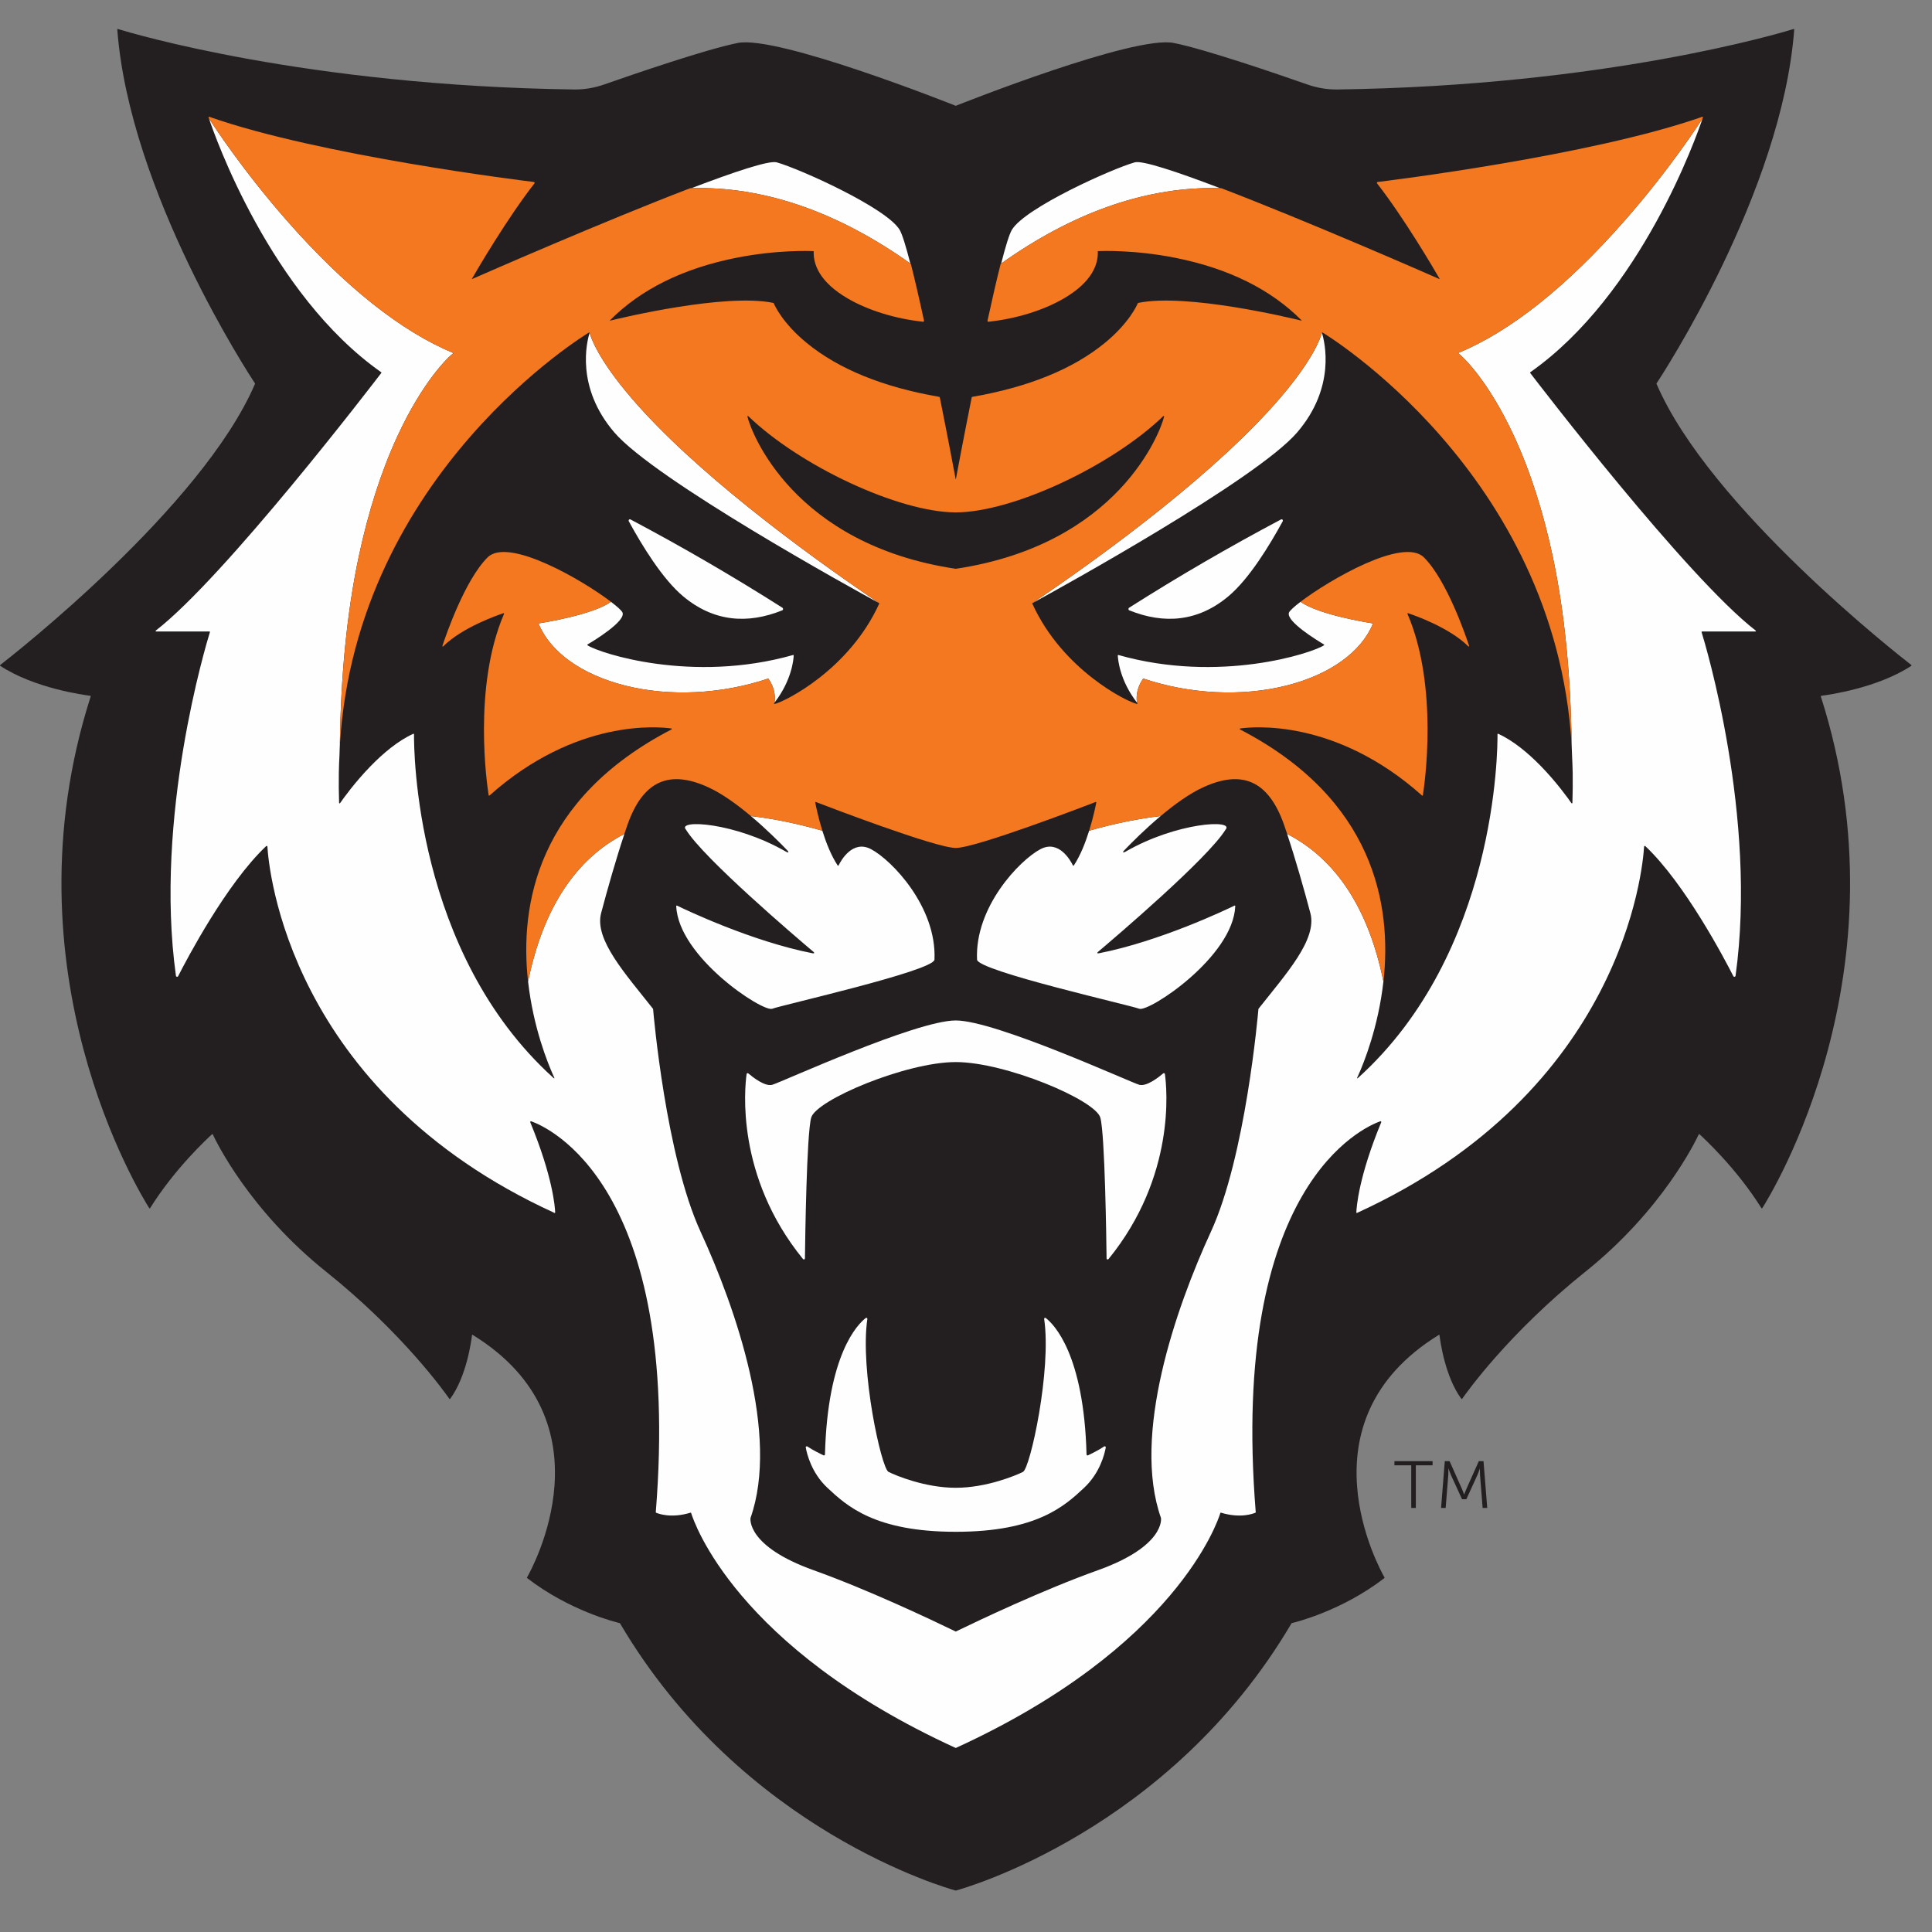
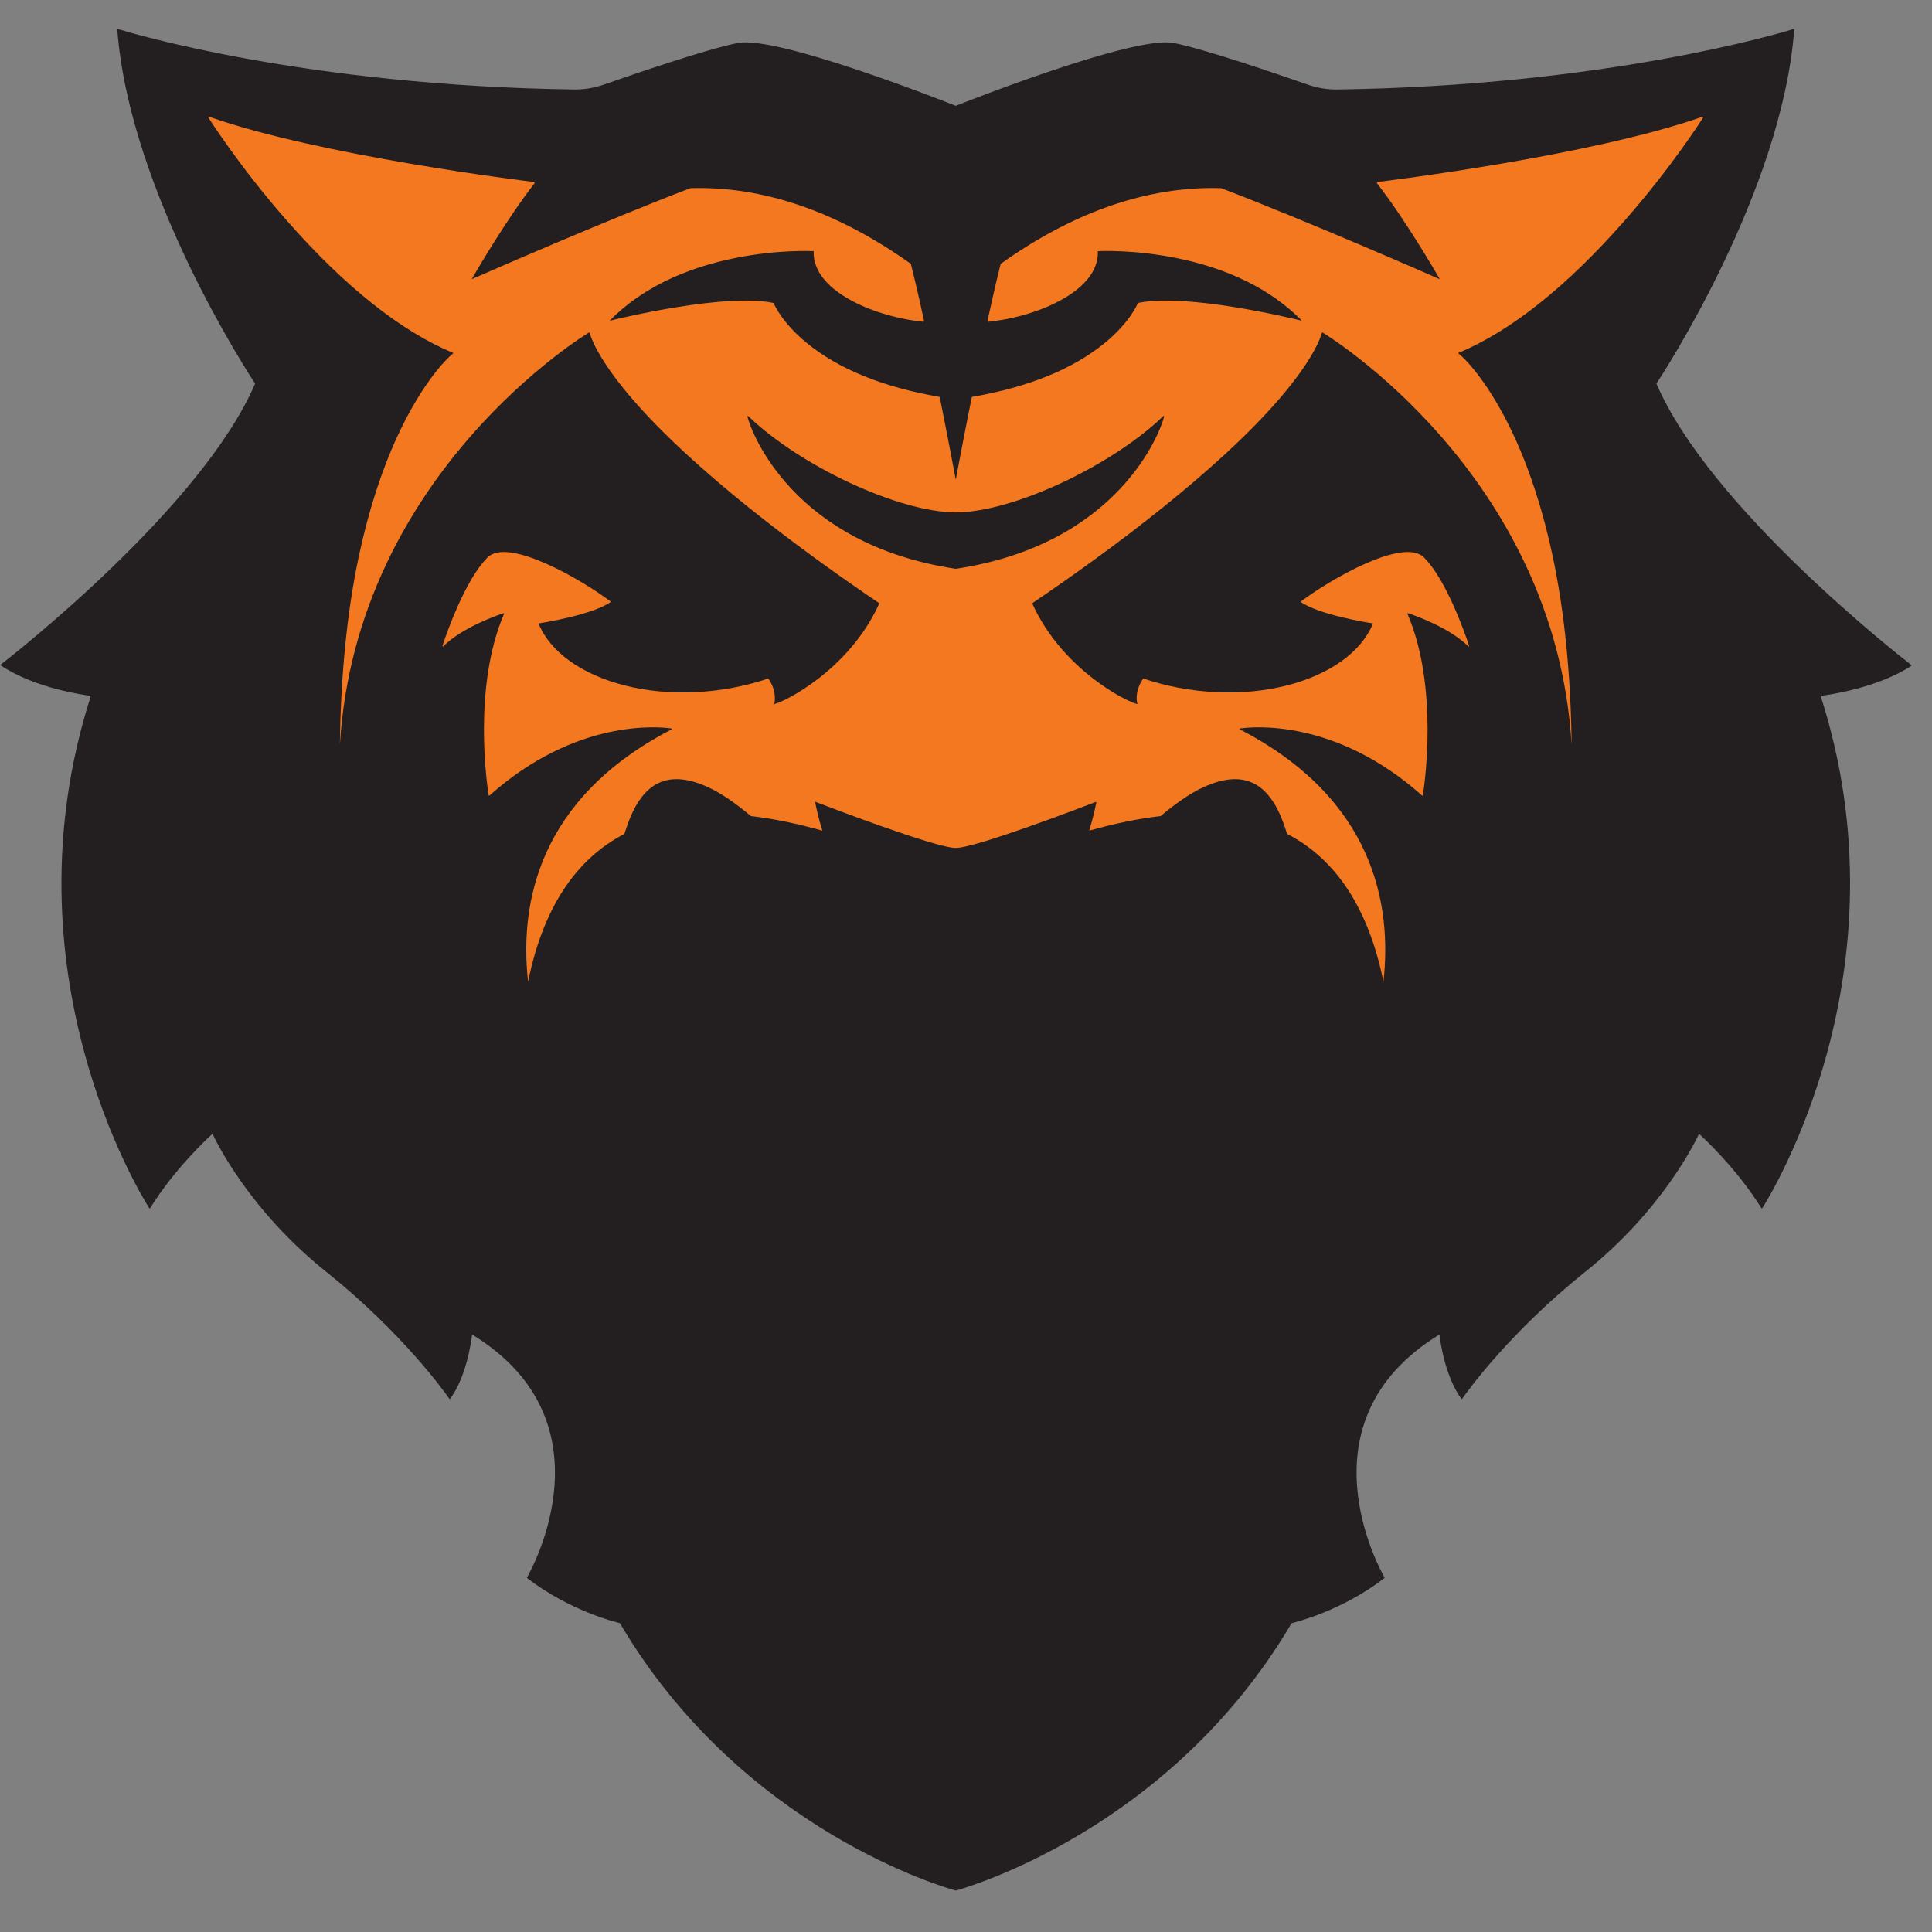
<svg xmlns="http://www.w3.org/2000/svg" width="200px" height="200px" viewBox="0 0 200 200" version="1.1">
  <rect x="0" y="0" width="200" height="200" fill="#808080" stroke="none" />
  <title>idaho-st</title>
  <desc>Created with Sketch.</desc>
  <g id="idaho-st" stroke="none" stroke-width="1" fill="none" fill-rule="evenodd">
    <g id="idaho-st_BGL">
      <g id="Group-13" transform="translate(0, 3)">
-         <path d="M188.532,69.027 C189.14,68.952 194.301,68.263 197.853,65.929 C197.883,65.906 197.888,65.865 197.86,65.842 C196.665,64.916 176.994,49.552 171.483,36.737 C171.476,36.722 171.476,36.704 171.486,36.688 C171.981,35.942 184.471,16.911 185.737,0.06 C185.742,0.022 185.709,-0.009 185.673,0.004 C184.399,0.396 166.217,5.878 138.458,6.263 C137.396,6.278 136.342,6.098 135.342,5.747 C132.163,4.634 124.765,2.098 121.517,1.45 C117.394,0.624 99.578,7.701 98.958,7.947 L98.953,7.947 C98.95,7.947 98.942,7.942 98.94,7.942 C98.937,7.942 98.929,7.947 98.927,7.947 L98.922,7.947 C98.304,7.701 80.486,0.624 76.363,1.45 C73.114,2.098 65.717,4.634 62.537,5.747 C61.537,6.098 60.483,6.278 59.422,6.263 C31.663,5.878 13.481,0.396 12.206,0.004 C12.171,-0.009 12.14,0.022 12.142,0.06 C13.409,16.911 25.899,35.942 26.394,36.688 C26.404,36.704 26.404,36.722 26.399,36.737 C20.886,49.552 1.214,64.916 0.019,65.842 C-0.009,65.865 -0.004,65.906 0.027,65.929 C3.578,68.263 8.742,68.952 9.35,69.027 C9.381,69.029 9.399,69.063 9.388,69.096 C0.281,97.524 14.54,120.634 15.45,122.065 C15.471,122.098 15.517,122.098 15.54,122.065 C18.078,117.988 21.499,114.824 21.95,114.414 C21.978,114.391 22.014,114.398 22.029,114.432 C22.368,115.163 25.801,122.281 33.755,128.642 C41.678,134.981 46.05,141.132 46.517,141.804 C46.537,141.837 46.581,141.834 46.604,141.804 C48.299,139.491 48.788,135.834 48.858,135.234 C48.863,135.193 48.906,135.173 48.942,135.193 C63.529,144.181 55.04,159.455 54.555,160.298 C54.542,160.322 54.55,160.35 54.571,160.365 C59.006,163.778 63.801,164.942 64.155,165.024 C64.168,165.027 64.181,165.037 64.186,165.05 C76.842,186.547 98.186,192.506 98.912,192.704 L98.912,192.709 C98.914,192.709 98.917,192.709 98.922,192.709 C98.922,192.709 98.924,192.709 98.924,192.706 C98.927,192.709 98.929,192.709 98.929,192.709 C98.935,192.709 98.937,192.709 98.94,192.709 L98.94,192.704 L98.94,192.704 L98.942,192.704 L98.942,192.709 C98.945,192.709 98.947,192.709 98.95,192.709 C98.95,192.709 98.955,192.709 98.955,192.706 C98.955,192.709 98.958,192.709 98.96,192.709 C98.963,192.709 98.965,192.709 98.968,192.709 L98.968,192.704 C99.696,192.506 121.037,186.547 133.694,165.05 C133.699,165.037 133.712,165.027 133.724,165.024 C134.078,164.942 138.873,163.778 143.309,160.365 C143.329,160.35 143.34,160.322 143.324,160.298 C142.842,159.455 134.35,144.181 148.94,135.193 C148.973,135.173 149.019,135.193 149.022,135.234 C149.094,135.834 149.583,139.491 151.276,141.804 C151.299,141.834 151.342,141.837 151.363,141.804 C151.832,141.132 156.204,134.981 164.124,128.642 C172.078,122.281 175.512,115.163 175.853,114.432 C175.868,114.398 175.901,114.391 175.929,114.414 C176.381,114.824 179.801,117.988 182.34,122.065 C182.363,122.098 182.409,122.098 182.432,122.065 C183.34,120.634 197.599,97.524 188.491,69.096 C188.481,69.063 188.499,69.029 188.532,69.027" id="Fill-1" fill="#231F20" />
-         <path d="M80.999,59.915 C75.86,56.651 70.609,53.599 65.265,50.771 C65.15,50.709 65.029,50.848 65.096,50.968 C66.447,53.44 68.568,56.938 70.737,58.745 C73.868,61.356 77.365,61.64 80.981,60.181 C81.083,60.138 81.096,59.976 80.999,59.915 M120.417,108.117 C119.986,108.486 118.701,109.509 117.935,109.297 C117.006,109.035 103.068,102.638 98.942,102.638 L98.94,102.638 C94.812,102.638 80.876,109.035 79.945,109.297 C79.181,109.509 77.894,108.486 77.463,108.117 C77.399,108.063 77.299,108.099 77.288,108.186 C77.086,109.625 76.142,118.768 83.129,127.338 C83.194,127.417 83.324,127.379 83.327,127.276 C83.35,125.32 83.501,114.353 83.976,112.692 C84.499,110.863 93.799,106.945 98.94,106.945 L98.942,106.945 C104.081,106.945 113.381,110.863 113.904,112.692 C114.381,114.353 114.529,125.32 114.553,127.276 C114.555,127.379 114.686,127.417 114.753,127.338 C121.737,118.768 120.794,109.625 120.591,108.186 C120.581,108.099 120.481,108.063 120.417,108.117 M114.296,146.74 C113.76,147.107 112.955,147.502 112.627,147.656 C112.558,147.689 112.478,147.635 112.478,147.558 C112.206,137.179 109.096,134.089 108.258,133.44 C108.183,133.381 108.078,133.445 108.091,133.54 C108.871,138.807 106.647,148.997 105.901,149.368 C105.142,149.751 102.104,151.015 98.942,151.015 L98.94,151.015 C95.776,151.015 92.737,149.751 91.978,149.368 C91.232,148.997 89.012,138.807 89.788,133.54 C89.804,133.445 89.699,133.381 89.622,133.44 C88.783,134.089 85.673,137.179 85.401,147.558 C85.401,147.635 85.322,147.689 85.253,147.656 C84.924,147.502 84.119,147.107 83.583,146.74 C83.504,146.684 83.396,146.745 83.412,146.843 C83.535,147.533 84.014,149.481 85.65,151.015 C87.676,152.912 90.588,155.571 98.94,155.571 L98.942,155.571 C107.291,155.571 110.204,152.912 112.229,151.015 C113.865,149.481 114.345,147.533 114.468,146.843 C114.486,146.745 114.378,146.684 114.296,146.74 M132.614,50.771 C127.271,53.599 122.022,56.651 116.881,59.915 C116.786,59.976 116.796,60.138 116.899,60.181 C120.514,61.64 124.012,61.356 127.142,58.745 C129.312,56.938 131.432,53.44 132.783,50.968 C132.85,50.848 132.729,50.709 132.614,50.771" id="Fill-3" fill="#FEFEFE" />
-         <path d="M94.239,24.28 C93.785,22.506 93.393,21.216 93.118,20.77 C91.726,18.506 82.849,14.501 80.408,13.806 C79.626,13.583 76.057,14.77 71.585,16.477 C71.846,16.47 72.105,16.465 72.367,16.465 C79.587,16.465 86.941,19.093 94.239,24.28 L94.239,24.28 Z M63.59,41.757 C67.78,46.649 88.275,57.954 90.993,59.429 L90.995,59.429 L90.993,59.429 C90.993,59.429 90.993,59.429 90.993,59.429 C90.99,59.429 90.99,59.426 90.987,59.426 C82.893,53.952 71.775,45.69 65.336,38.17 C61.898,34.152 61.164,31.934 61.036,31.449 L61.034,31.452 C61.034,31.452 61.036,31.452 61.036,31.452 C60.741,32.395 59.575,37.075 63.59,41.757 L63.59,41.757 Z M84.128,95.685 C77.793,94.447 70.913,91.154 70.085,90.749 C70.046,90.731 70,90.759 70.003,90.801 C70.226,96.067 78.962,101.798 79.939,101.426 C80.931,101.047 96.605,97.513 96.736,96.347 C96.985,90.89 92.318,86.042 90.175,84.908 C88.254,83.888 87.041,86.113 86.811,86.585 C86.793,86.624 86.739,86.626 86.716,86.593 C86.034,85.562 85.508,84.211 85.128,82.993 L85.105,82.988 C82.513,82.249 80.031,81.744 77.734,81.48 C79.362,82.847 80.762,84.259 81.477,85.003 C81.746,85.285 81.575,85.285 81.375,85.17 C76.077,82.108 70.036,81.795 71.011,82.885 C72.846,85.87 82.49,94.083 84.205,95.531 C84.372,95.672 84.241,95.706 84.128,95.685 L84.128,95.685 Z M64.698,67.967 C69.305,69.134 74.726,68.865 79.526,67.242 L79.567,67.293 C79.569,67.298 79.575,67.303 79.577,67.308 C80.09,68.052 80.3,68.906 80.18,69.731 C81.969,67.424 82.149,65.254 82.164,64.854 C82.167,64.818 82.134,64.795 82.1,64.806 C71.634,67.77 62.082,64.616 60.836,63.811 C60.795,63.785 60.777,63.742 60.818,63.716 C61.485,63.324 64.787,61.313 64.444,60.416 C64.375,60.231 63.934,59.821 63.249,59.301 L63.239,59.308 C61.298,60.657 56.29,61.452 55.741,61.536 C56.941,64.485 60.2,66.829 64.698,67.967 L64.698,67.967 Z M181.749,62.277 C174.567,56.716 159.167,36.603 158.4,35.603 C158.385,35.58 158.393,35.552 158.416,35.534 C169.923,27.442 175.675,10.977 176.252,9.254 C175.869,9.854 172.834,14.544 168.185,19.836 C162.167,26.685 156.364,31.301 150.934,33.552 C151.441,33.913 154.072,36.401 156.726,42.134 C158.4,45.754 159.752,49.957 160.741,54.621 C161.975,60.436 162.608,66.99 162.695,74.095 C162.716,74.429 162.718,74.775 162.734,75.113 C162.762,75.747 162.795,76.375 162.805,77.024 C162.818,78.034 162.811,79.062 162.775,80.113 C162.775,80.139 162.757,80.157 162.736,80.165 C162.728,80.167 162.721,80.159 162.713,80.157 C162.7,80.157 162.687,80.159 162.68,80.149 C162.68,80.147 162.677,80.149 162.677,80.147 C162.349,79.672 161.141,77.98 159.503,76.298 L159.498,76.295 C158.223,74.988 156.685,73.685 155.095,72.962 C155.08,72.954 155.062,72.957 155.046,72.967 C155.031,72.977 155.021,72.993 155.021,73.013 C155.034,74.518 154.977,95.588 140.585,108.585 C140.554,108.611 140.521,108.634 140.5,108.629 C140.48,108.626 140.477,108.598 140.511,108.524 C140.539,108.47 140.567,108.403 140.603,108.326 C140.605,108.318 140.608,108.311 140.613,108.303 C141.169,107.067 142.68,103.357 143.211,98.601 L143.19,98.503 C141.646,91.036 138.3,85.929 133.241,83.326 C134.095,85.893 134.99,89.031 135.654,91.544 C136.354,94.272 133.157,97.783 130.282,101.426 C130.275,101.436 130.272,101.442 130.272,101.454 C130.228,101.957 128.949,116.693 125.354,124.506 C121.698,132.449 117.159,145.557 120.182,154.134 C120.185,154.136 120.185,154.136 120.185,154.139 C120.195,154.201 120.616,157.062 113.631,159.557 C108.013,161.567 101.428,164.69 98.967,165.885 L98.967,165.888 L98.962,165.888 C98.957,165.89 98.952,165.89 98.946,165.888 L98.941,165.888 L98.941,165.885 L98.939,165.885 L98.939,165.885 L98.939,165.888 L98.934,165.888 C98.926,165.89 98.921,165.89 98.916,165.888 L98.911,165.888 L98.911,165.885 C96.449,164.69 89.864,161.567 84.246,159.557 C77.264,157.062 77.682,154.201 77.693,154.139 C77.693,154.136 77.695,154.136 77.695,154.134 C80.718,145.557 76.18,132.449 72.523,124.506 C68.931,116.693 67.649,101.957 67.608,101.454 C67.605,101.442 67.603,101.436 67.595,101.426 C64.721,97.783 61.523,94.272 62.223,91.544 C62.887,89.031 63.782,85.893 64.639,83.326 C59.58,85.929 56.231,91.036 54.687,98.503 L54.667,98.601 C55.198,103.357 56.708,107.067 57.264,108.303 L57.275,108.326 C57.311,108.403 57.341,108.47 57.367,108.524 C57.4,108.598 57.398,108.626 57.38,108.629 C57.359,108.634 57.323,108.611 57.293,108.585 C42.903,95.588 42.844,74.518 42.859,73.013 C42.859,72.993 42.849,72.977 42.831,72.967 C42.816,72.957 42.798,72.954 42.782,72.962 C41.193,73.685 39.654,74.988 38.38,76.295 C38.38,76.295 38.377,76.298 38.377,76.298 C36.736,77.98 35.528,79.672 35.2,80.147 L35.2,80.149 C35.193,80.159 35.177,80.157 35.167,80.157 C35.157,80.159 35.152,80.167 35.141,80.165 C35.121,80.157 35.105,80.139 35.103,80.113 C35.069,79.062 35.059,78.034 35.075,77.024 C35.082,76.375 35.116,75.747 35.146,75.113 C35.159,74.775 35.162,74.429 35.182,74.095 C35.272,66.99 35.905,60.436 37.136,54.621 C38.126,49.957 39.477,45.754 41.152,42.134 C43.805,36.401 46.439,33.913 46.944,33.552 C41.516,31.301 35.711,26.685 29.695,19.836 C25.044,14.544 22.011,9.854 21.626,9.254 C22.203,10.977 27.954,27.442 39.462,35.534 C39.485,35.552 39.495,35.58 39.477,35.603 C38.713,36.603 23.313,56.716 16.128,62.277 C16.087,62.311 16.113,62.37 16.164,62.37 L21.68,62.37 C21.716,62.37 21.744,62.401 21.731,62.434 C21.359,63.634 15.928,81.559 18.213,98.016 C18.228,98.131 18.39,98.159 18.441,98.054 C19.326,96.318 23.423,88.495 27.549,84.593 C27.598,84.547 27.68,84.577 27.682,84.644 C27.813,86.842 29.831,109.957 57.393,122.557 C57.431,122.572 57.472,122.549 57.472,122.511 C57.452,121.97 57.231,118.831 54.895,113.183 C54.869,113.118 54.926,113.052 54.99,113.075 C56.664,113.667 70.603,119.636 67.887,153.539 C67.885,153.562 67.893,153.583 67.913,153.593 C68.131,153.688 69.449,154.208 71.482,153.593 C71.508,153.585 71.539,153.595 71.546,153.624 C71.813,154.493 76.131,167.511 98.916,177.94 C98.921,177.94 98.928,177.94 98.934,177.94 C98.936,177.94 98.939,177.936 98.939,177.936 C98.941,177.936 98.941,177.94 98.944,177.94 C98.952,177.94 98.957,177.94 98.964,177.94 C121.746,167.511 126.067,154.493 126.331,153.624 C126.341,153.595 126.369,153.585 126.398,153.593 C128.428,154.208 129.749,153.688 129.964,153.593 C129.985,153.583 129.995,153.562 129.993,153.539 C127.275,119.636 141.213,113.667 142.887,113.075 C142.954,113.052 143.011,113.118 142.982,113.183 C140.646,118.831 140.428,121.97 140.408,122.511 C140.405,122.549 140.446,122.572 140.485,122.557 C168.046,109.957 170.064,86.842 170.195,84.644 C170.2,84.577 170.28,84.547 170.328,84.593 C174.454,88.495 178.552,96.318 179.436,98.054 C179.49,98.159 179.649,98.131 179.664,98.016 C181.952,81.559 176.518,63.634 176.146,62.434 C176.136,62.401 176.164,62.37 176.2,62.37 L181.716,62.37 C181.764,62.37 181.79,62.311 181.749,62.277 L181.749,62.277 Z M118.311,67.293 L118.352,67.242 C123.154,68.865 128.572,69.134 133.182,67.967 C137.677,66.829 140.936,64.485 142.136,61.536 C141.587,61.452 136.582,60.657 134.639,59.308 L134.628,59.301 C133.944,59.821 133.503,60.231 133.434,60.416 C133.093,61.313 136.393,63.324 137.059,63.716 C137.1,63.742 137.082,63.785 137.041,63.811 C135.795,64.616 126.244,67.77 115.777,64.806 C115.744,64.795 115.713,64.818 115.713,64.854 C115.731,65.254 115.908,67.424 117.698,69.731 C117.577,68.906 117.787,68.052 118.3,67.308 C118.305,67.303 118.308,67.298 118.311,67.293 L118.311,67.293 Z M106.885,59.429 L106.885,59.429 L106.885,59.429 L106.885,59.429 C109.603,57.954 130.098,46.649 134.287,41.757 C138.303,37.075 137.136,32.395 136.844,31.452 C136.844,31.452 136.844,31.452 136.844,31.452 L136.844,31.449 C136.713,31.934 135.982,34.152 132.541,38.17 C126.105,45.69 114.985,53.952 106.89,59.426 C106.89,59.426 106.887,59.429 106.885,59.429 L106.885,59.429 Z M126.293,16.477 C121.821,14.77 118.252,13.583 117.469,13.806 C115.028,14.501 106.152,18.506 104.762,20.77 C104.485,21.216 104.093,22.506 103.641,24.28 C110.936,19.093 118.29,16.465 125.513,16.465 C125.772,16.465 126.031,16.47 126.293,16.477 L126.293,16.477 Z M117.939,101.426 C118.918,101.798 127.654,96.067 127.875,90.801 C127.877,90.759 127.834,90.731 127.795,90.749 C126.967,91.154 120.085,94.447 113.749,95.685 C113.636,95.706 113.505,95.672 113.675,95.531 C115.387,94.083 125.034,85.87 126.867,82.885 C127.841,81.795 121.803,82.108 116.505,85.17 C116.305,85.285 116.131,85.285 116.403,85.003 C117.116,84.259 118.518,82.847 120.146,81.48 C117.846,81.744 115.367,82.249 112.772,82.988 L112.749,82.993 C112.369,84.211 111.846,85.562 111.162,86.593 C111.139,86.626 111.087,86.624 111.067,86.585 C110.839,86.113 109.623,83.888 107.703,84.908 C105.559,86.042 100.893,90.89 101.144,96.347 C101.272,97.513 116.946,101.047 117.939,101.426 L117.939,101.426 Z" id="Fill-5" fill="#FEFEFE" />
+         <path d="M188.532,69.027 C189.14,68.952 194.301,68.263 197.853,65.929 C197.883,65.906 197.888,65.865 197.86,65.842 C196.665,64.916 176.994,49.552 171.483,36.737 C171.476,36.722 171.476,36.704 171.486,36.688 C171.981,35.942 184.471,16.911 185.737,0.06 C185.742,0.022 185.709,-0.009 185.673,0.004 C184.399,0.396 166.217,5.878 138.458,6.263 C137.396,6.278 136.342,6.098 135.342,5.747 C132.163,4.634 124.765,2.098 121.517,1.45 C117.394,0.624 99.578,7.701 98.958,7.947 L98.953,7.947 C98.95,7.947 98.942,7.942 98.94,7.942 C98.937,7.942 98.929,7.947 98.927,7.947 L98.922,7.947 C98.304,7.701 80.486,0.624 76.363,1.45 C73.114,2.098 65.717,4.634 62.537,5.747 C61.537,6.098 60.483,6.278 59.422,6.263 C31.663,5.878 13.481,0.396 12.206,0.004 C12.171,-0.009 12.14,0.022 12.142,0.06 C13.409,16.911 25.899,35.942 26.394,36.688 C26.404,36.704 26.404,36.722 26.399,36.737 C20.886,49.552 1.214,64.916 0.019,65.842 C3.578,68.263 8.742,68.952 9.35,69.027 C9.381,69.029 9.399,69.063 9.388,69.096 C0.281,97.524 14.54,120.634 15.45,122.065 C15.471,122.098 15.517,122.098 15.54,122.065 C18.078,117.988 21.499,114.824 21.95,114.414 C21.978,114.391 22.014,114.398 22.029,114.432 C22.368,115.163 25.801,122.281 33.755,128.642 C41.678,134.981 46.05,141.132 46.517,141.804 C46.537,141.837 46.581,141.834 46.604,141.804 C48.299,139.491 48.788,135.834 48.858,135.234 C48.863,135.193 48.906,135.173 48.942,135.193 C63.529,144.181 55.04,159.455 54.555,160.298 C54.542,160.322 54.55,160.35 54.571,160.365 C59.006,163.778 63.801,164.942 64.155,165.024 C64.168,165.027 64.181,165.037 64.186,165.05 C76.842,186.547 98.186,192.506 98.912,192.704 L98.912,192.709 C98.914,192.709 98.917,192.709 98.922,192.709 C98.922,192.709 98.924,192.709 98.924,192.706 C98.927,192.709 98.929,192.709 98.929,192.709 C98.935,192.709 98.937,192.709 98.94,192.709 L98.94,192.704 L98.94,192.704 L98.942,192.704 L98.942,192.709 C98.945,192.709 98.947,192.709 98.95,192.709 C98.95,192.709 98.955,192.709 98.955,192.706 C98.955,192.709 98.958,192.709 98.96,192.709 C98.963,192.709 98.965,192.709 98.968,192.709 L98.968,192.704 C99.696,192.506 121.037,186.547 133.694,165.05 C133.699,165.037 133.712,165.027 133.724,165.024 C134.078,164.942 138.873,163.778 143.309,160.365 C143.329,160.35 143.34,160.322 143.324,160.298 C142.842,159.455 134.35,144.181 148.94,135.193 C148.973,135.173 149.019,135.193 149.022,135.234 C149.094,135.834 149.583,139.491 151.276,141.804 C151.299,141.834 151.342,141.837 151.363,141.804 C151.832,141.132 156.204,134.981 164.124,128.642 C172.078,122.281 175.512,115.163 175.853,114.432 C175.868,114.398 175.901,114.391 175.929,114.414 C176.381,114.824 179.801,117.988 182.34,122.065 C182.363,122.098 182.409,122.098 182.432,122.065 C183.34,120.634 197.599,97.524 188.491,69.096 C188.481,69.063 188.499,69.029 188.532,69.027" id="Fill-1" fill="#231F20" />
        <path d="M98.94,55.882 C82.102,53.359 77.753,41.738 77.373,40.125 C77.366,40.097 77.378,40.077 77.399,40.066 C77.399,40.066 77.396,40.064 77.396,40.064 L77.402,40.066 C77.417,40.059 77.44,40.059 77.458,40.077 C82.796,45.22 92.994,50.02 98.94,50.046 C104.886,50.02 115.084,45.22 120.422,40.077 C120.44,40.059 120.463,40.059 120.481,40.066 C120.481,40.066 120.481,40.064 120.484,40.064 C120.484,40.064 120.481,40.066 120.481,40.066 C120.502,40.077 120.514,40.097 120.507,40.125 C120.127,41.738 115.778,53.359 98.94,55.882 L98.94,55.882 Z M176.294,9.156 C176.276,9.107 176.232,9.087 176.186,9.102 C164.689,13.133 143.512,15.731 142.614,15.838 C142.584,15.843 142.555,15.864 142.543,15.895 C142.53,15.925 142.532,15.959 142.555,15.984 C145.378,19.61 148.448,24.854 149.032,25.869 C149.037,25.879 149.035,25.884 149.032,25.887 C149.025,25.895 149.019,25.892 149.017,25.889 C147.643,25.284 135.317,19.884 126.419,16.479 L126.407,16.477 C126.107,16.469 125.809,16.464 125.512,16.464 C118.278,16.464 110.909,19.1 103.599,24.307 L103.589,24.313 L103.586,24.328 C103.202,25.838 102.743,27.813 102.227,30.195 C102.222,30.223 102.23,30.254 102.25,30.277 C102.268,30.3 102.302,30.31 102.327,30.307 C105.135,30.01 107.948,29.148 110.045,27.943 C113.119,26.179 113.699,24.287 113.645,23.013 C113.645,23.01 113.645,23 113.65,23 C114.025,22.979 117.427,22.846 121.661,23.687 C127.161,24.779 131.561,26.956 134.74,30.164 C134.748,30.172 134.745,30.179 134.743,30.184 C134.74,30.187 134.732,30.192 134.727,30.192 C133.522,29.897 122.827,27.333 117.843,28.354 C117.809,28.359 117.786,28.377 117.776,28.407 C117.691,28.61 116.881,30.446 114.353,32.515 C111.063,35.207 106.458,37.079 100.663,38.079 C100.625,38.087 100.596,38.115 100.589,38.151 C99.74,42.387 99.078,45.92 98.953,46.587 C98.953,46.589 98.953,46.595 98.948,46.597 L98.935,46.597 C98.927,46.595 98.927,46.589 98.927,46.587 C98.802,45.92 98.14,42.387 97.291,38.151 C97.284,38.115 97.255,38.087 97.217,38.079 C91.422,37.079 86.817,35.207 83.527,32.515 C80.999,30.446 80.189,28.61 80.104,28.407 C80.094,28.377 80.071,28.359 80.037,28.354 C75.053,27.333 64.358,29.897 63.153,30.192 C63.148,30.192 63.14,30.187 63.137,30.184 C63.135,30.179 63.132,30.172 63.14,30.164 C66.319,26.956 70.719,24.779 76.219,23.687 C80.453,22.846 83.855,22.979 84.23,23 C84.235,23 84.235,23.01 84.235,23.013 C84.181,24.287 84.761,26.179 87.835,27.943 C89.932,29.148 92.745,30.01 95.553,30.307 C95.578,30.31 95.612,30.3 95.63,30.277 C95.65,30.254 95.661,30.223 95.653,30.195 C95.137,27.813 94.678,25.838 94.294,24.328 L94.291,24.313 L94.281,24.307 C86.971,19.1 79.602,16.464 72.368,16.464 C72.071,16.464 71.773,16.469 71.473,16.477 L71.461,16.479 C62.563,19.884 50.24,25.284 48.863,25.889 C48.861,25.892 48.855,25.895 48.848,25.887 C48.845,25.884 48.843,25.879 48.848,25.869 C49.432,24.854 52.502,19.61 55.325,15.984 C55.348,15.959 55.35,15.925 55.337,15.895 C55.325,15.864 55.296,15.843 55.266,15.838 C54.371,15.731 33.191,13.133 21.694,9.102 C21.648,9.087 21.604,9.107 21.586,9.156 L21.578,9.174 L21.589,9.192 C21.617,9.238 24.74,14.195 29.696,19.836 C35.712,26.687 41.514,31.3 46.948,33.554 C46.44,33.915 43.807,36.4 41.155,42.133 C39.478,45.754 38.127,49.956 37.137,54.623 C35.907,60.436 35.273,66.989 35.184,74.097 L35.184,74.097 C36.896,45.848 60.935,31.443 60.966,31.425 C60.996,31.41 61.027,31.425 61.037,31.451 C61.037,31.451 61.037,31.451 61.037,31.451 C61.04,31.451 61.04,31.454 61.04,31.456 C61.171,31.948 61.909,34.161 65.34,38.169 C71.776,45.689 82.894,53.948 90.989,59.423 C90.989,59.423 90.991,59.425 90.994,59.425 C90.994,59.425 90.994,59.428 90.994,59.428 C90.996,59.428 90.996,59.428 90.996,59.428 L90.996,59.428 L90.996,59.431 C91.019,59.443 91.025,59.469 91.012,59.495 C87.896,66.351 81.222,69.646 80.189,69.872 C80.137,69.882 80.112,69.823 80.143,69.784 C80.158,69.766 80.168,69.748 80.184,69.731 C80.302,68.907 80.091,68.051 79.581,67.31 C79.576,67.305 79.573,67.297 79.568,67.292 L79.53,67.241 C74.727,68.864 69.309,69.133 64.699,67.966 C60.204,66.828 56.945,64.484 55.745,61.536 C56.294,61.451 61.299,60.656 63.243,59.307 L63.253,59.3 C60.266,57.028 52.602,52.572 50.471,54.705 C48.122,57.054 46.176,62.715 45.799,63.859 C45.781,63.913 45.843,63.948 45.884,63.907 C47.845,61.959 51.45,60.7 52.114,60.479 C52.158,60.466 52.194,60.51 52.176,60.551 C48.93,68.1 50.414,78.248 50.586,79.323 C50.591,79.364 50.643,79.379 50.673,79.351 C59.648,71.343 68.261,72.231 69.507,72.413 C69.558,72.418 69.561,72.487 69.514,72.51 C55.65,79.7 53.771,90.643 54.666,98.623 L54.691,98.502 C56.232,91.038 59.578,85.933 64.635,83.328 C64.743,83.005 64.85,82.687 64.955,82.384 C66.596,77.718 69.371,76.707 73.273,78.477 C74.735,79.136 76.319,80.292 77.732,81.479 C80.032,81.743 82.514,82.251 85.109,82.987 L85.13,82.995 C84.699,81.615 84.458,80.418 84.396,80.082 C84.386,80.041 84.427,80.01 84.466,80.025 C85.581,80.454 96.804,84.761 98.927,84.779 L98.94,84.779 L98.953,84.779 C101.076,84.761 112.299,80.454 113.414,80.025 C113.453,80.01 113.494,80.041 113.486,80.082 C113.422,80.418 113.181,81.615 112.75,82.995 L112.771,82.987 C115.366,82.251 117.848,81.743 120.148,81.479 C121.561,80.292 123.145,79.136 124.607,78.477 C128.509,76.707 131.284,77.718 132.925,82.384 C133.03,82.687 133.137,83.005 133.245,83.328 C138.302,85.933 141.648,91.038 143.189,98.502 L143.214,98.623 C144.109,90.643 142.23,79.7 128.366,72.51 C128.319,72.487 128.322,72.418 128.373,72.413 C129.619,72.231 138.232,71.343 147.207,79.351 C147.237,79.379 147.289,79.364 147.294,79.323 C147.466,78.248 148.95,68.1 145.704,60.551 C145.686,60.51 145.722,60.466 145.766,60.479 C146.43,60.7 150.035,61.959 151.996,63.907 C152.037,63.948 152.099,63.913 152.081,63.859 C151.704,62.715 149.758,57.054 147.409,54.705 C145.278,52.572 137.614,57.028 134.627,59.3 L134.637,59.307 C136.581,60.656 141.589,61.451 142.135,61.536 C140.935,64.484 137.676,66.828 133.181,67.966 C128.571,69.133 123.153,68.864 118.35,67.241 L118.312,67.292 C118.307,67.297 118.304,67.305 118.299,67.31 C117.789,68.051 117.578,68.907 117.696,69.731 C117.712,69.748 117.725,69.766 117.737,69.784 C117.768,69.823 117.743,69.882 117.691,69.872 C116.658,69.646 109.984,66.351 106.868,59.495 C106.855,59.469 106.861,59.443 106.884,59.431 L106.884,59.428 L106.884,59.428 C106.884,59.428 106.884,59.428 106.886,59.428 C106.886,59.428 106.886,59.425 106.886,59.425 C106.889,59.425 106.891,59.423 106.891,59.423 C114.986,53.948 126.104,45.689 132.54,38.169 C135.971,34.161 136.709,31.948 136.84,31.456 C136.84,31.454 136.843,31.451 136.843,31.451 L136.843,31.451 C136.853,31.425 136.884,31.41 136.914,31.425 C136.945,31.443 160.984,45.848 162.696,74.097 L162.696,74.097 C162.607,66.989 161.973,60.436 160.743,54.623 C159.753,49.956 158.402,45.754 156.727,42.133 C154.073,36.4 151.44,33.915 150.932,33.554 C156.366,31.3 162.168,26.687 168.184,19.836 C173.14,14.195 176.263,9.238 176.291,9.192 L176.302,9.174 L176.294,9.156 Z" id="Fill-7" fill="#F37820" />
-         <polygon id="Fill-9" fill="#231F20" points="146.092 148.688 144.351 148.688 144.351 148.259 148.302 148.259 148.302 148.688 146.566 148.688 146.566 153.101 146.092 153.101" />
-         <path d="M149.565,148.259 L150.06,148.259 L151.326,151.103 C151.437,151.352 151.562,151.695 151.562,151.695 L151.575,151.695 C151.575,151.695 151.706,151.352 151.816,151.103 L153.085,148.259 L153.573,148.259 L153.957,153.101 L153.483,153.101 L153.214,149.713 C153.196,149.452 153.201,149.039 153.201,149.039 L153.188,149.039 C153.188,149.039 153.042,149.465 152.932,149.713 L151.796,152.198 L151.349,152.198 L150.211,149.713 C150.101,149.472 149.949,149.024 149.949,149.024 L149.937,149.024 C149.937,149.024 149.944,149.452 149.924,149.713 L149.655,153.101 L149.18,153.101 L149.565,148.259 Z" id="Fill-11" fill="#231F20" />
      </g>
    </g>
  </g>
</svg>